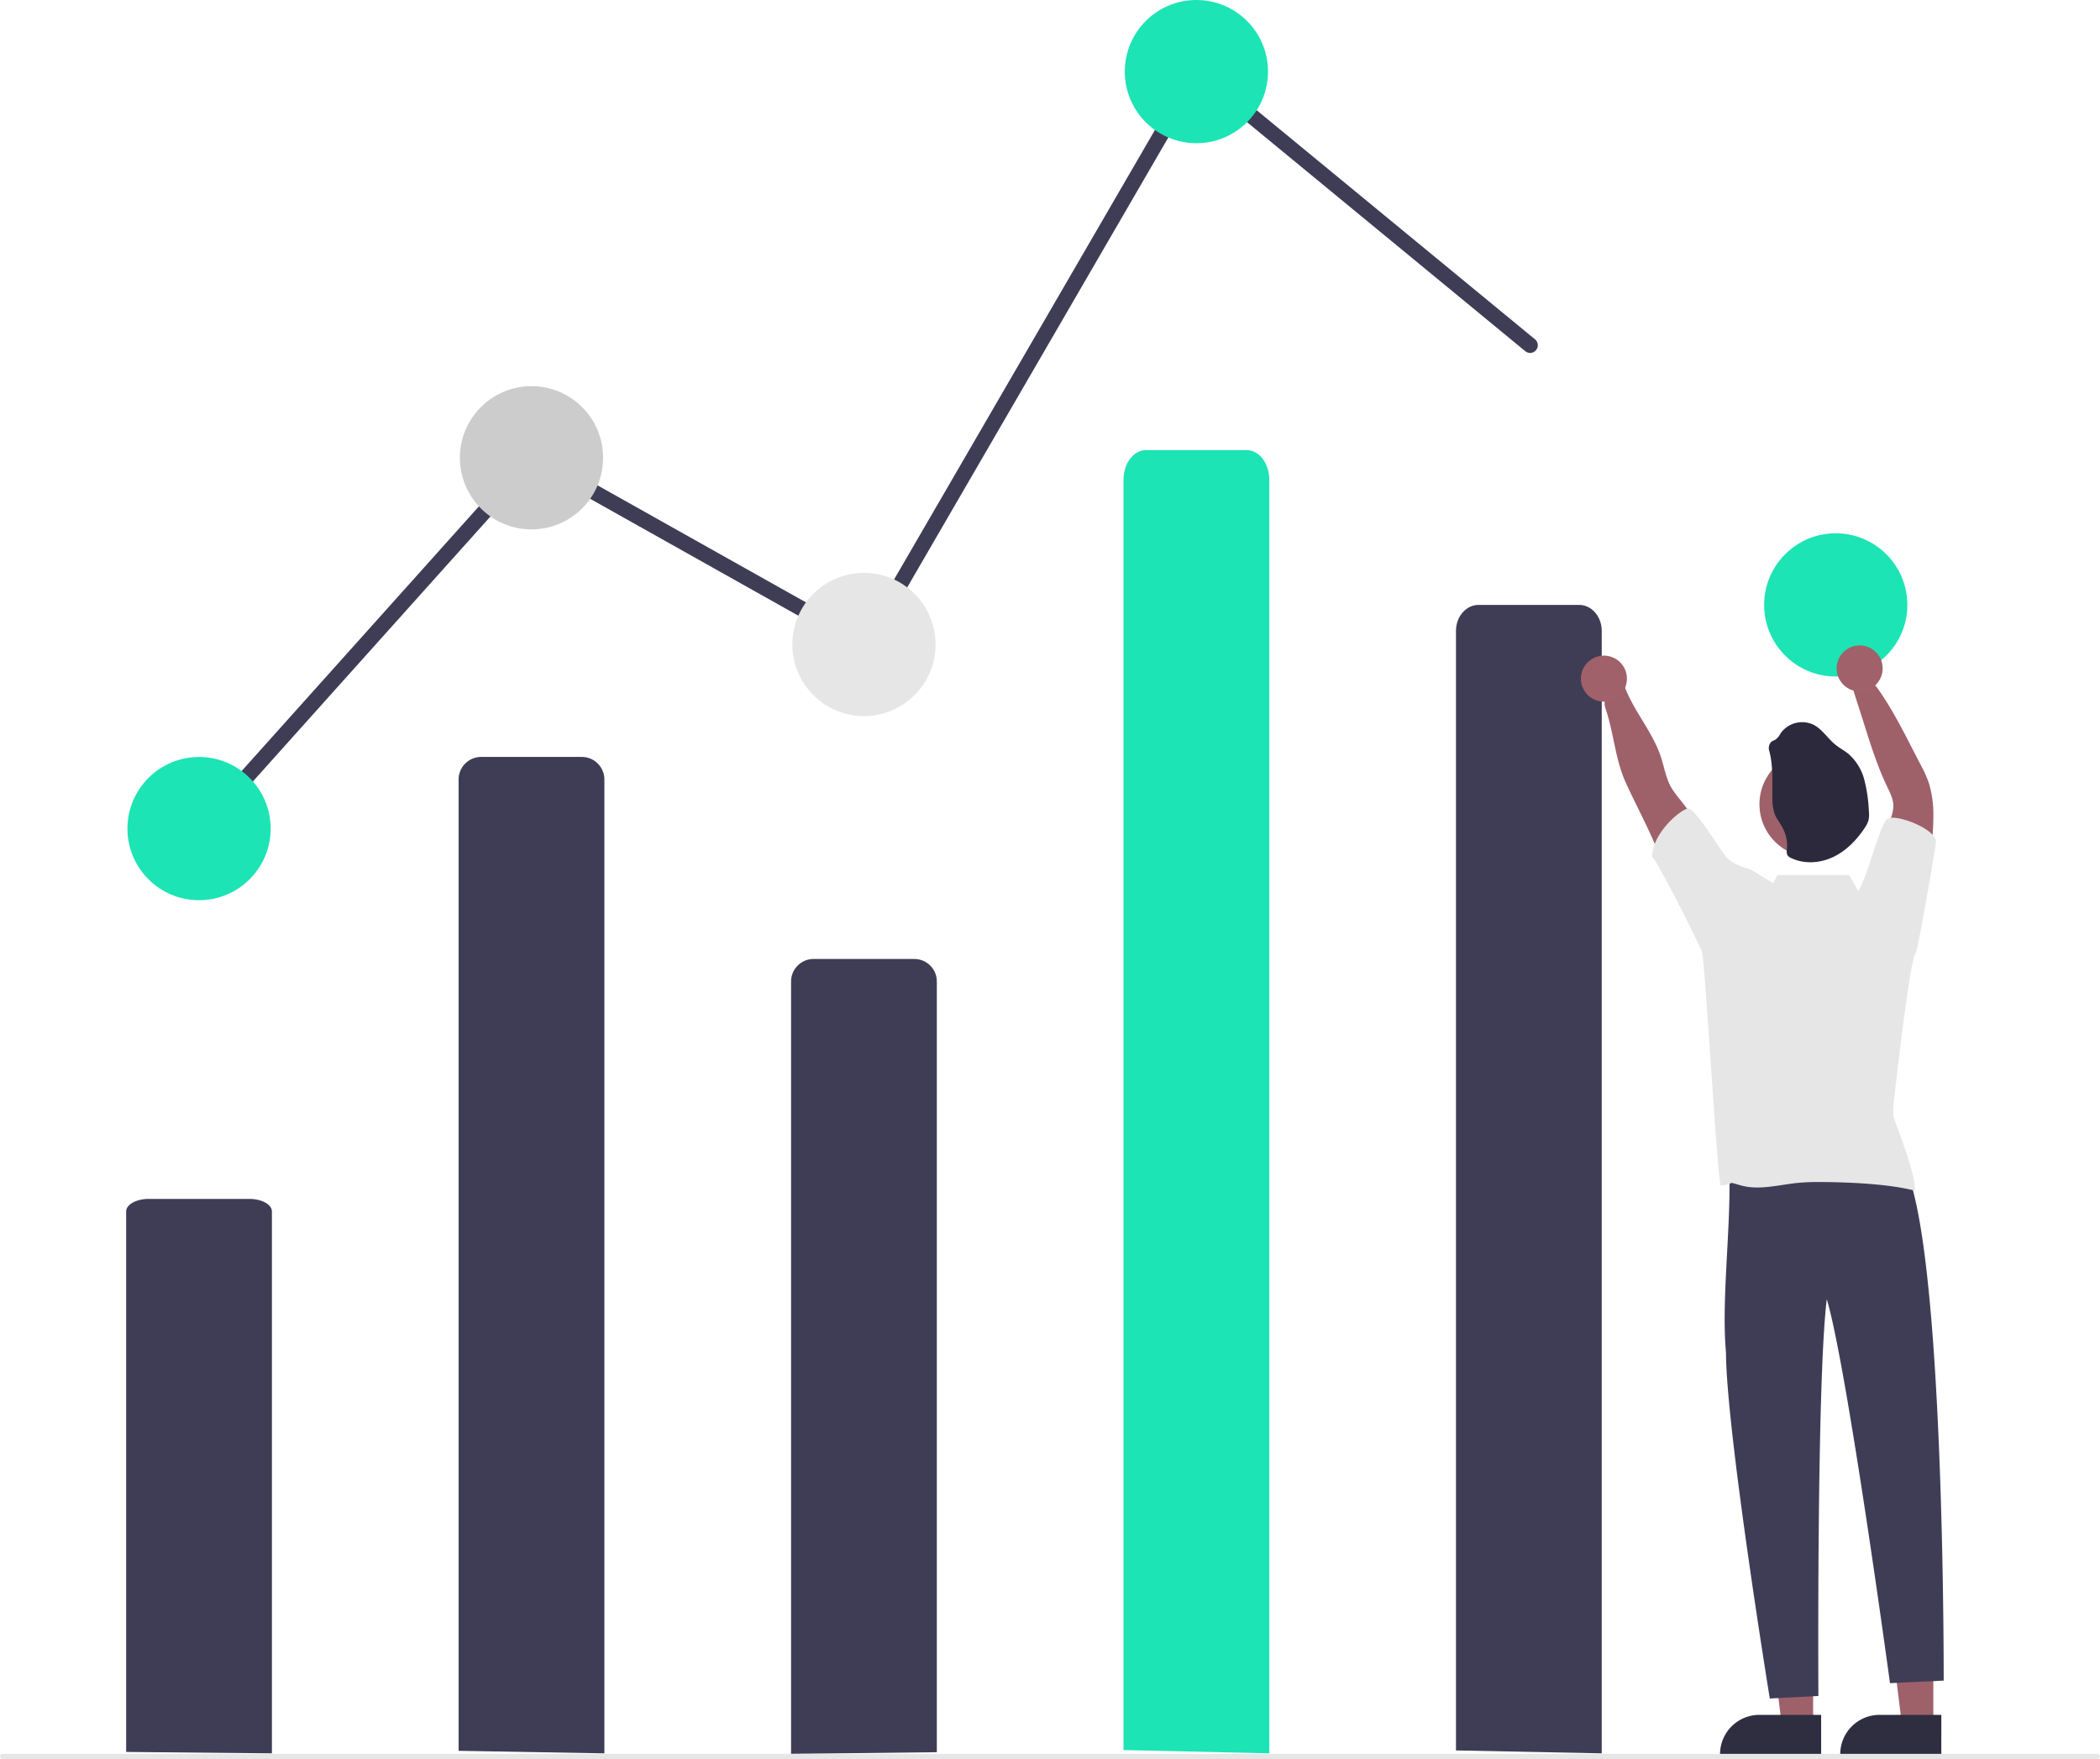
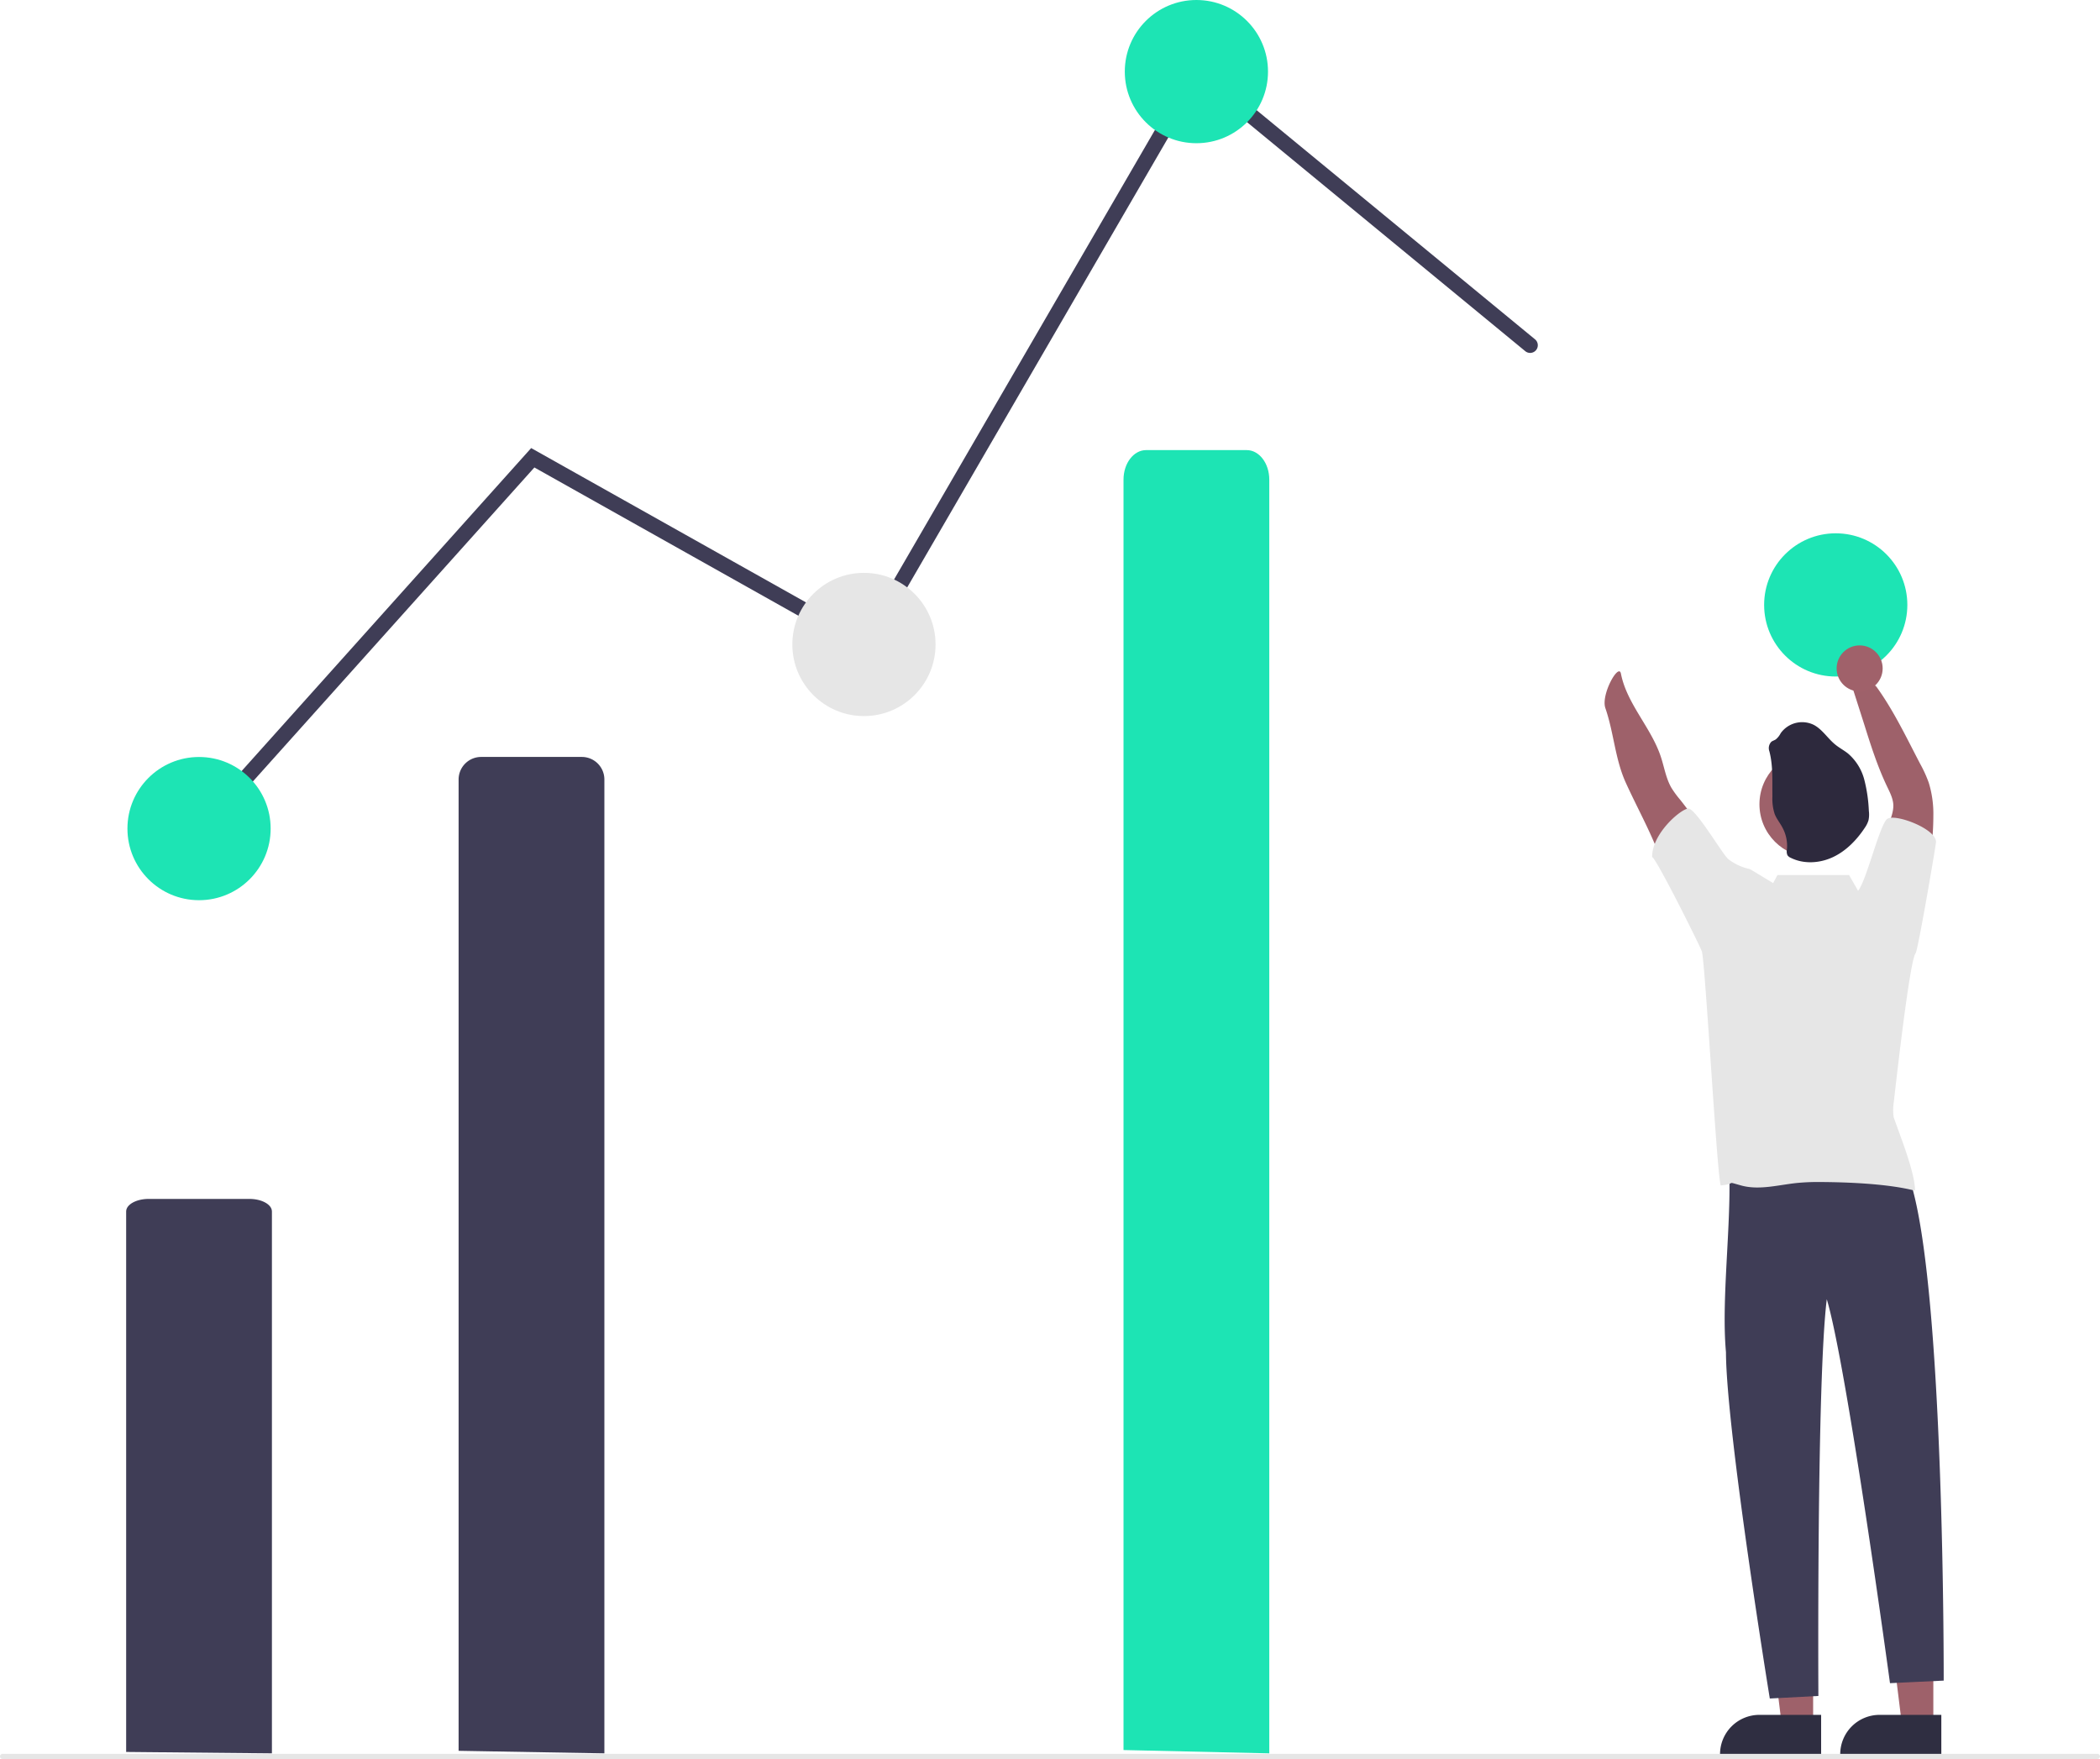
<svg xmlns="http://www.w3.org/2000/svg" width="821.168" height="687.802" data-name="Layer 1">
  <path fill="#9e616a" d="m755.994 674.556-12.26-.001-5.832-47.287h18.094l-.002 47.288z" />
  <path fill="#2f2e41" d="m759.12 686.44-39.53-.001v-.5a15.387 15.387 0 0 1 15.386-15.387h.001l24.144.001z" />
  <path fill="#9e616a" d="m708.994 674.556-12.26-.001-5.832-47.287h18.094l-.002 47.288z" />
  <path fill="#2f2e41" d="m712.12 686.44-39.53-.001v-.5a15.387 15.387 0 0 1 15.386-15.387h.001l24.144.001z" />
  <path fill="#3f3d56" d="M179.332 684.611v-379.81a8.82 8.82 0 0 1 8.82-8.82h39.36a8.82 8.82 0 0 1 8.82 8.82v380.8z" data-name="Path 1495" />
-   <path fill="#3f3d56" d="M309.332 685.801v-302a8.82 8.82 0 0 1 8.82-8.82h39.36a8.82 8.82 0 0 1 8.82 8.82v301.35z" data-name="Path 1496" />
  <path fill="#3f3d56" d="M78.331 327a3 3 0 0 1-2.233-5.003l131.606-146.79 129.518 72.729L467.511 23.438l132.728 109.245a3 3 0 1 1-3.813 4.633L469.153 32.561l-129.71 223.503-130.483-73.27L80.566 326.001a2.991 2.991 0 0 1-2.235.998z" />
  <circle cx="77.832" cy="324" r="28" fill="#1de4b4" data-name="Ellipse 300" />
-   <circle cx="207.832" cy="179" r="28" fill="#ccc" data-name="Ellipse 301" />
  <circle cx="337.832" cy="252" r="28" fill="#e6e6e6" data-name="Ellipse 302" />
  <circle cx="467.832" cy="28" r="28" fill="#1de4b4" data-name="Ellipse 303" />
  <circle cx="717.832" cy="236.535" r="28" fill="#1de4b4" data-name="Ellipse 304" />
  <path fill="#3f3d56" d="M707.932 454.656c10.48 1.262 37.279-8.298 38.731 6.246 13.794 40.605 13.385 196.257 13.385 196.257l-21 1s-16.781-123.675-24.716-150.133c-3.982 32.159-3.284 155.133-3.284 155.133l-19 1s-17.043-104.718-17.14-135.453c-2.072-22.514 3.008-55.876.834-77.64a83.218 83.218 0 0 0 32.19 3.59z" data-name="Path 1507" />
-   <path fill="#3f3d56" d="M569.332 684.455V246.701c0-5.614 3.949-10.166 8.82-10.166h39.36c4.871 0 8.82 4.551 8.82 10.166v438.9z" data-name="Path 1513" />
  <path fill="#9e616a" d="M672.282 336.856a130.657 130.657 0 0 0-15.31-24.17 38.322 38.322 0 0 1-3.4-4.64c-2.15-3.73-2.79-8.11-4.15-12.19-3.8-11.44-13.28-20.63-15.59-32.46-.84-4.3-7.936 8.198-6.07 13.53 3.33 9.65 3.76 19.87 8 29.19s9.22 18.26 12.88 27.79c2.08 5.41 3.74 11 6.79 16s7.81 9.19 13.56 9.94a33.45 33.45 0 0 1 1.63-10.68c1.25-3.94 3.47-8.58 1.66-12.31z" data-name="Path 1508" />
  <path fill="#9e616a" d="M735.192 343.336a55.259 55.259 0 0 1 3.25-20.78c.92-2.55 2-5.14 1.91-7.85-.13-2.52-1.33-4.83-2.42-7.11-3.76-7.85-6.4-16.17-9-24.47l-5-15.65c-1.63-1.195 7.89-1.61 9.92 1.2 6.64 9.22 11.67 19.81 16.93 29.88a50.577 50.577 0 0 1 3.42 7.49 41.186 41.186 0 0 1 1.8 12.94c0 8.19-1.08 16.35-2.2 24.47-.71 5.09-1.64 10.63-5.49 14-4-5.12-8.02-10.12-13.12-14.12z" data-name="Path 1509" />
  <circle cx="708.752" cy="314.484" r="20.75" fill="#9e616a" data-name="Ellipse 307" />
  <path fill="#2d293d" d="M691.884 293.782a3.602 3.602 0 0 1 .76-3.723c.518-.409 1.206-.561 1.761-.95a7.602 7.602 0 0 0 1.9-2.404 10.315 10.315 0 0 1 12.909-3.276c3.429 1.794 5.5 5.388 8.549 7.808 1.548 1.254 3.344 2.184 4.902 3.438a20.146 20.146 0 0 1 6.354 10.278 58.31 58.31 0 0 1 1.762 12.125 10.905 10.905 0 0 1-.142 3.686 10.317 10.317 0 0 1-1.396 2.85c-3.135 4.749-7.266 9.062-12.444 11.513s-11.475 2.85-16.58.285a2.85 2.85 0 0 1-1.273-1.017 3.658 3.658 0 0 1-.199-2.194 15.018 15.018 0 0 0-1.653-8.406c-.95-1.9-2.375-3.534-3.135-5.5a19.16 19.16 0 0 1-.893-6.82c-.09-5.98.316-11.936-1.182-17.693z" data-name="Path 1512" />
  <path fill="#3f3d56" d="M49.331 685.05V473.709c0-2.71 3.949-4.908 8.82-4.908h39.36c4.871 0 8.82 2.2 8.82 4.908v211.892z" data-name="Path 1514" />
  <path fill="#e6e6e6" d="M820.169 687.802H1a1 1 0 1 1 0-2h819.168a1 1 0 0 1 0 2z" data-name="Path 944" />
  <path fill="#1de4b4" d="M439.331 684.306v-496.77c0-6.371 3.949-11.536 8.82-11.536h39.36c4.871 0 8.82 5.165 8.82 11.536v498.065z" data-name="Path 1515" />
-   <circle cx="627.182" cy="265.366" r="9" fill="#a0616a" />
  <circle cx="727.182" cy="261.366" r="9" fill="#a0616a" />
  <path fill="#e6e6e6" d="M749.052 372.776c.878-.804 8.038-42.674 7.996-43.617-.11-5.159-15.85-11.05-19-9-2.972 1.934-8.147 24.124-11.477 28.165l-3.523-6.165h-28l-1.697 3.151c-3.674-2.213-6.98-4.254-8.158-4.929a5.3 5.3 0 0 0-1.311-.645 20.31 20.31 0 0 1-8-3.76c-2.3-1.77-12.974-20.307-15.834-19.817-3.23.54-14.125 9.96-14 19 1.371-.03 19.214 35.647 19.464 36.977 1.37 5.62 5.894 87.58 7.354 91.4 6.726-.65 1.416-1.81 7.926 0 7.01 1.95 14.41-.16 21.64-.94a83.114 83.114 0 0 1 9.06-.4c11 .05 26.7.66 37.35 3.39.06-6.98-6.07-22.08-8.34-28.67a19.248 19.248 0 0 1 .03-5.94c.29-2.41 6.146-55.535 8.52-58.2z" />
</svg>